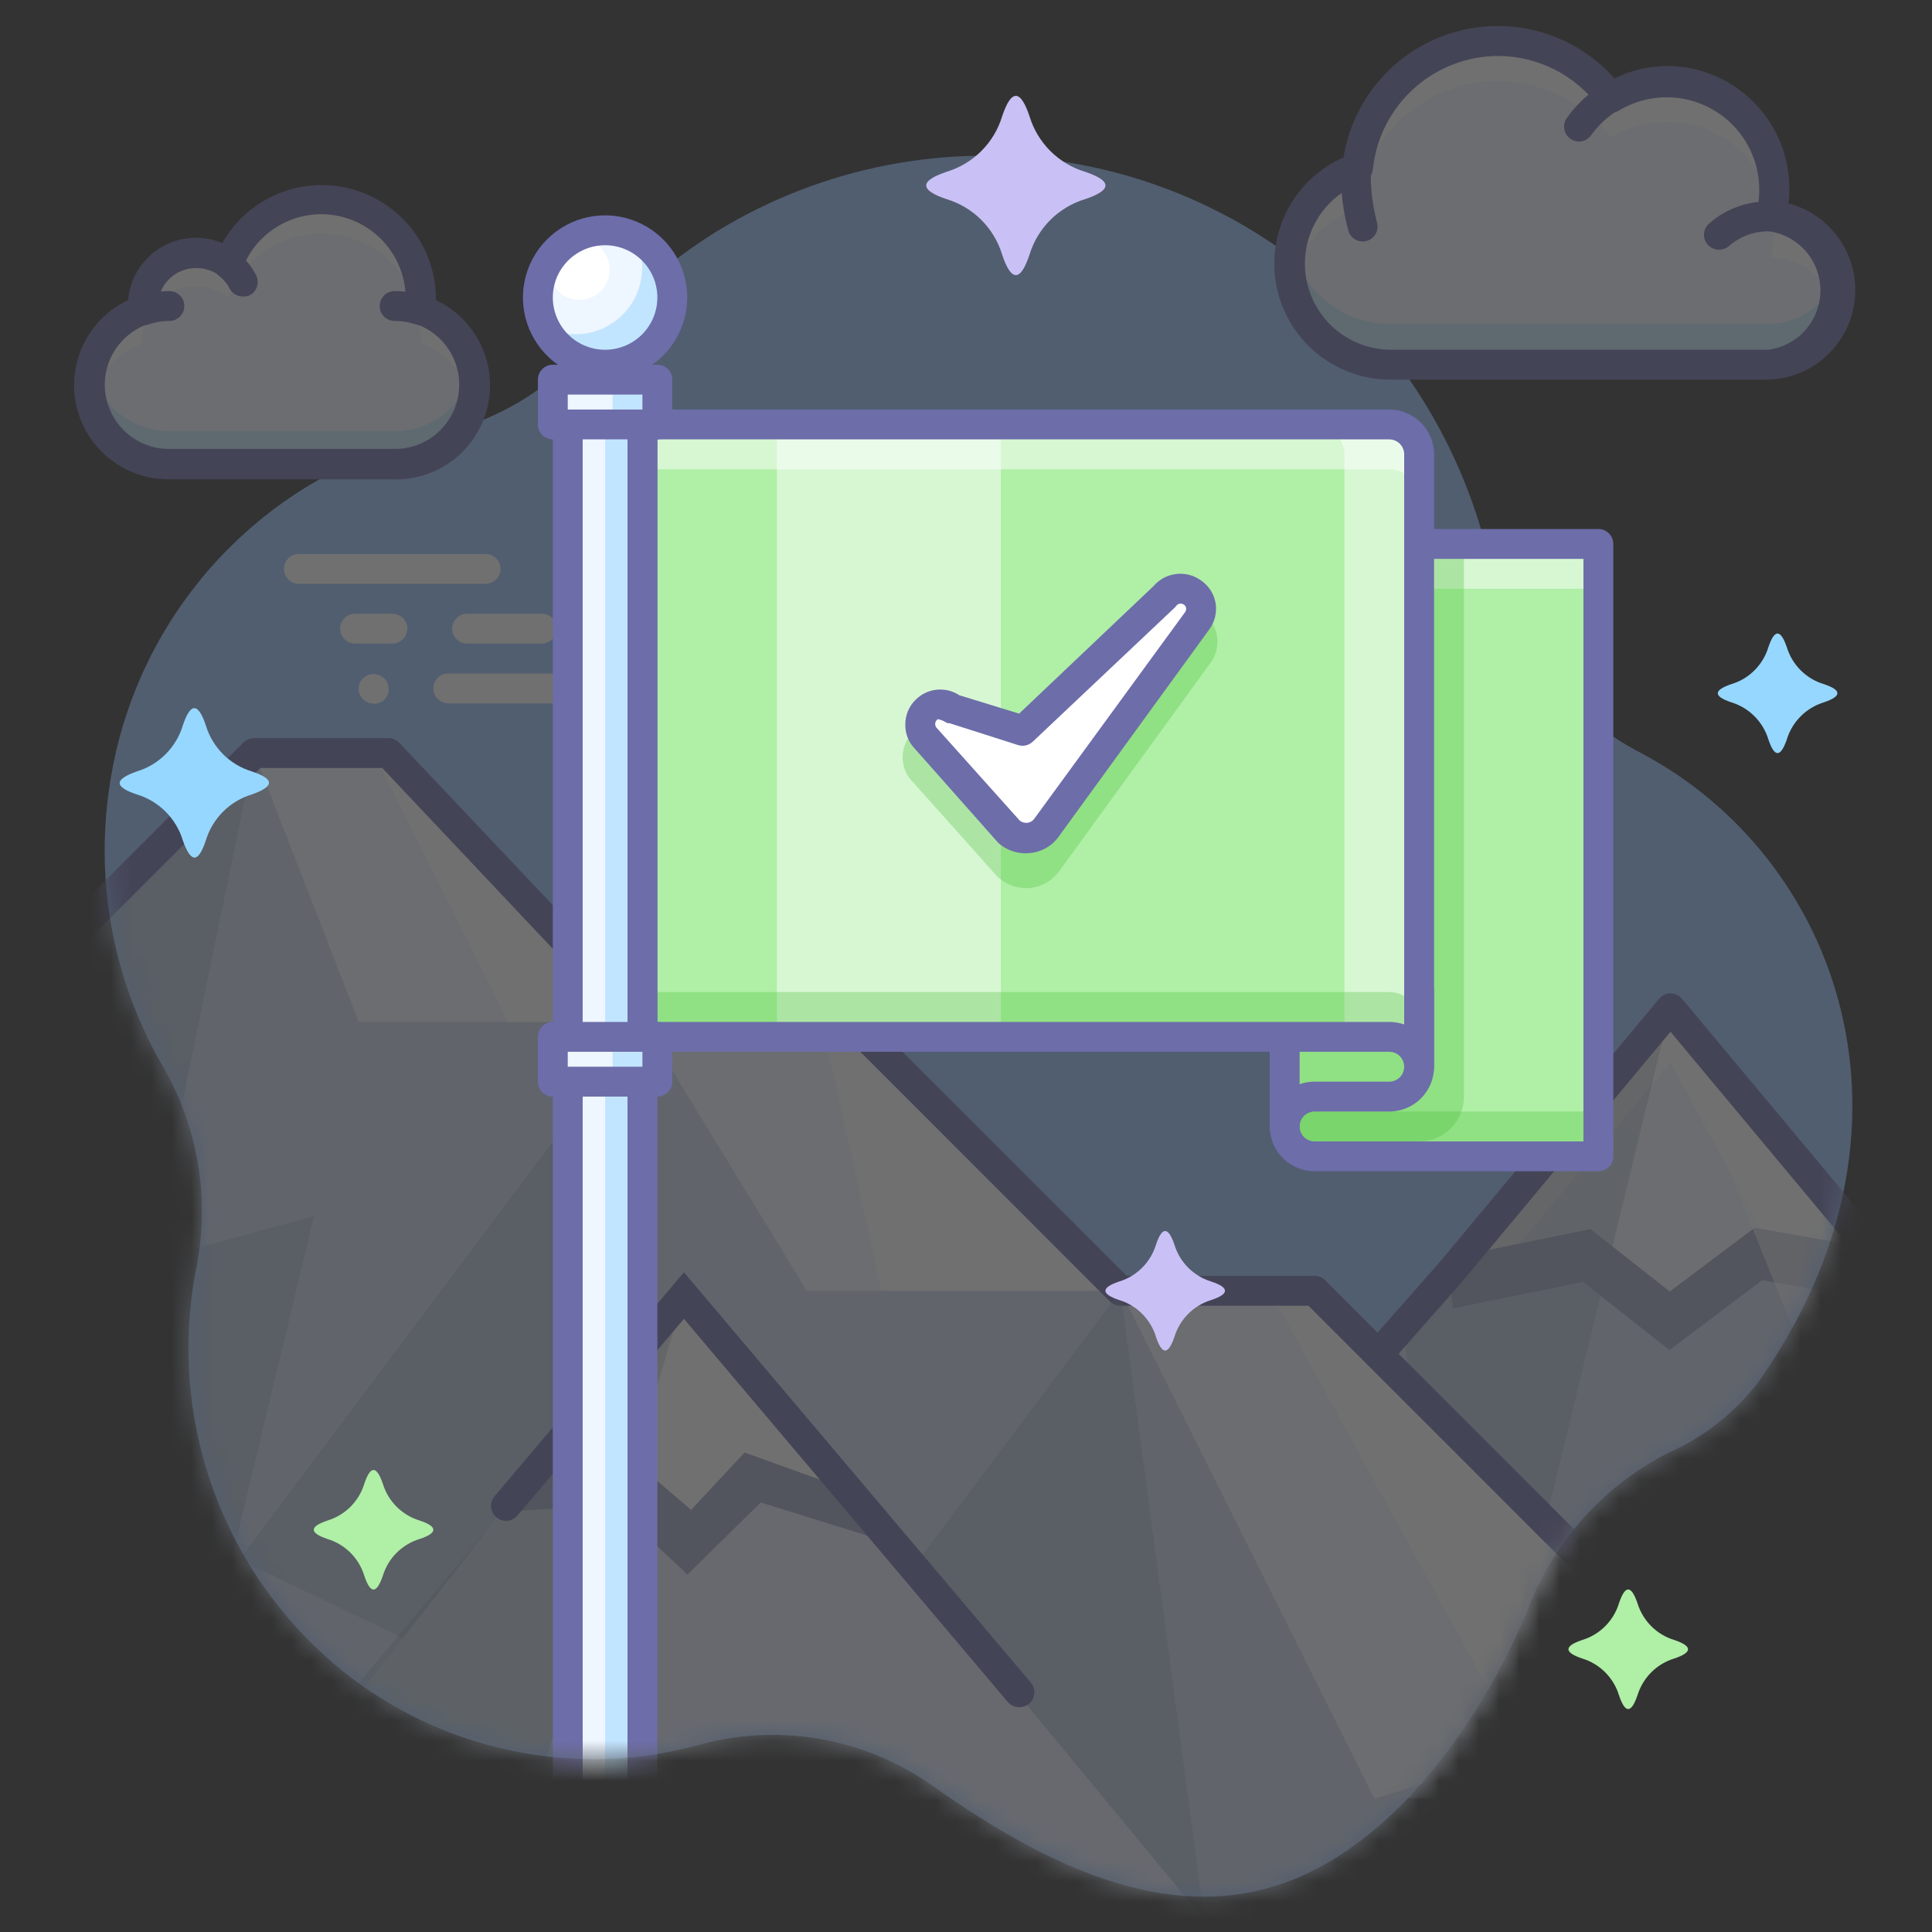
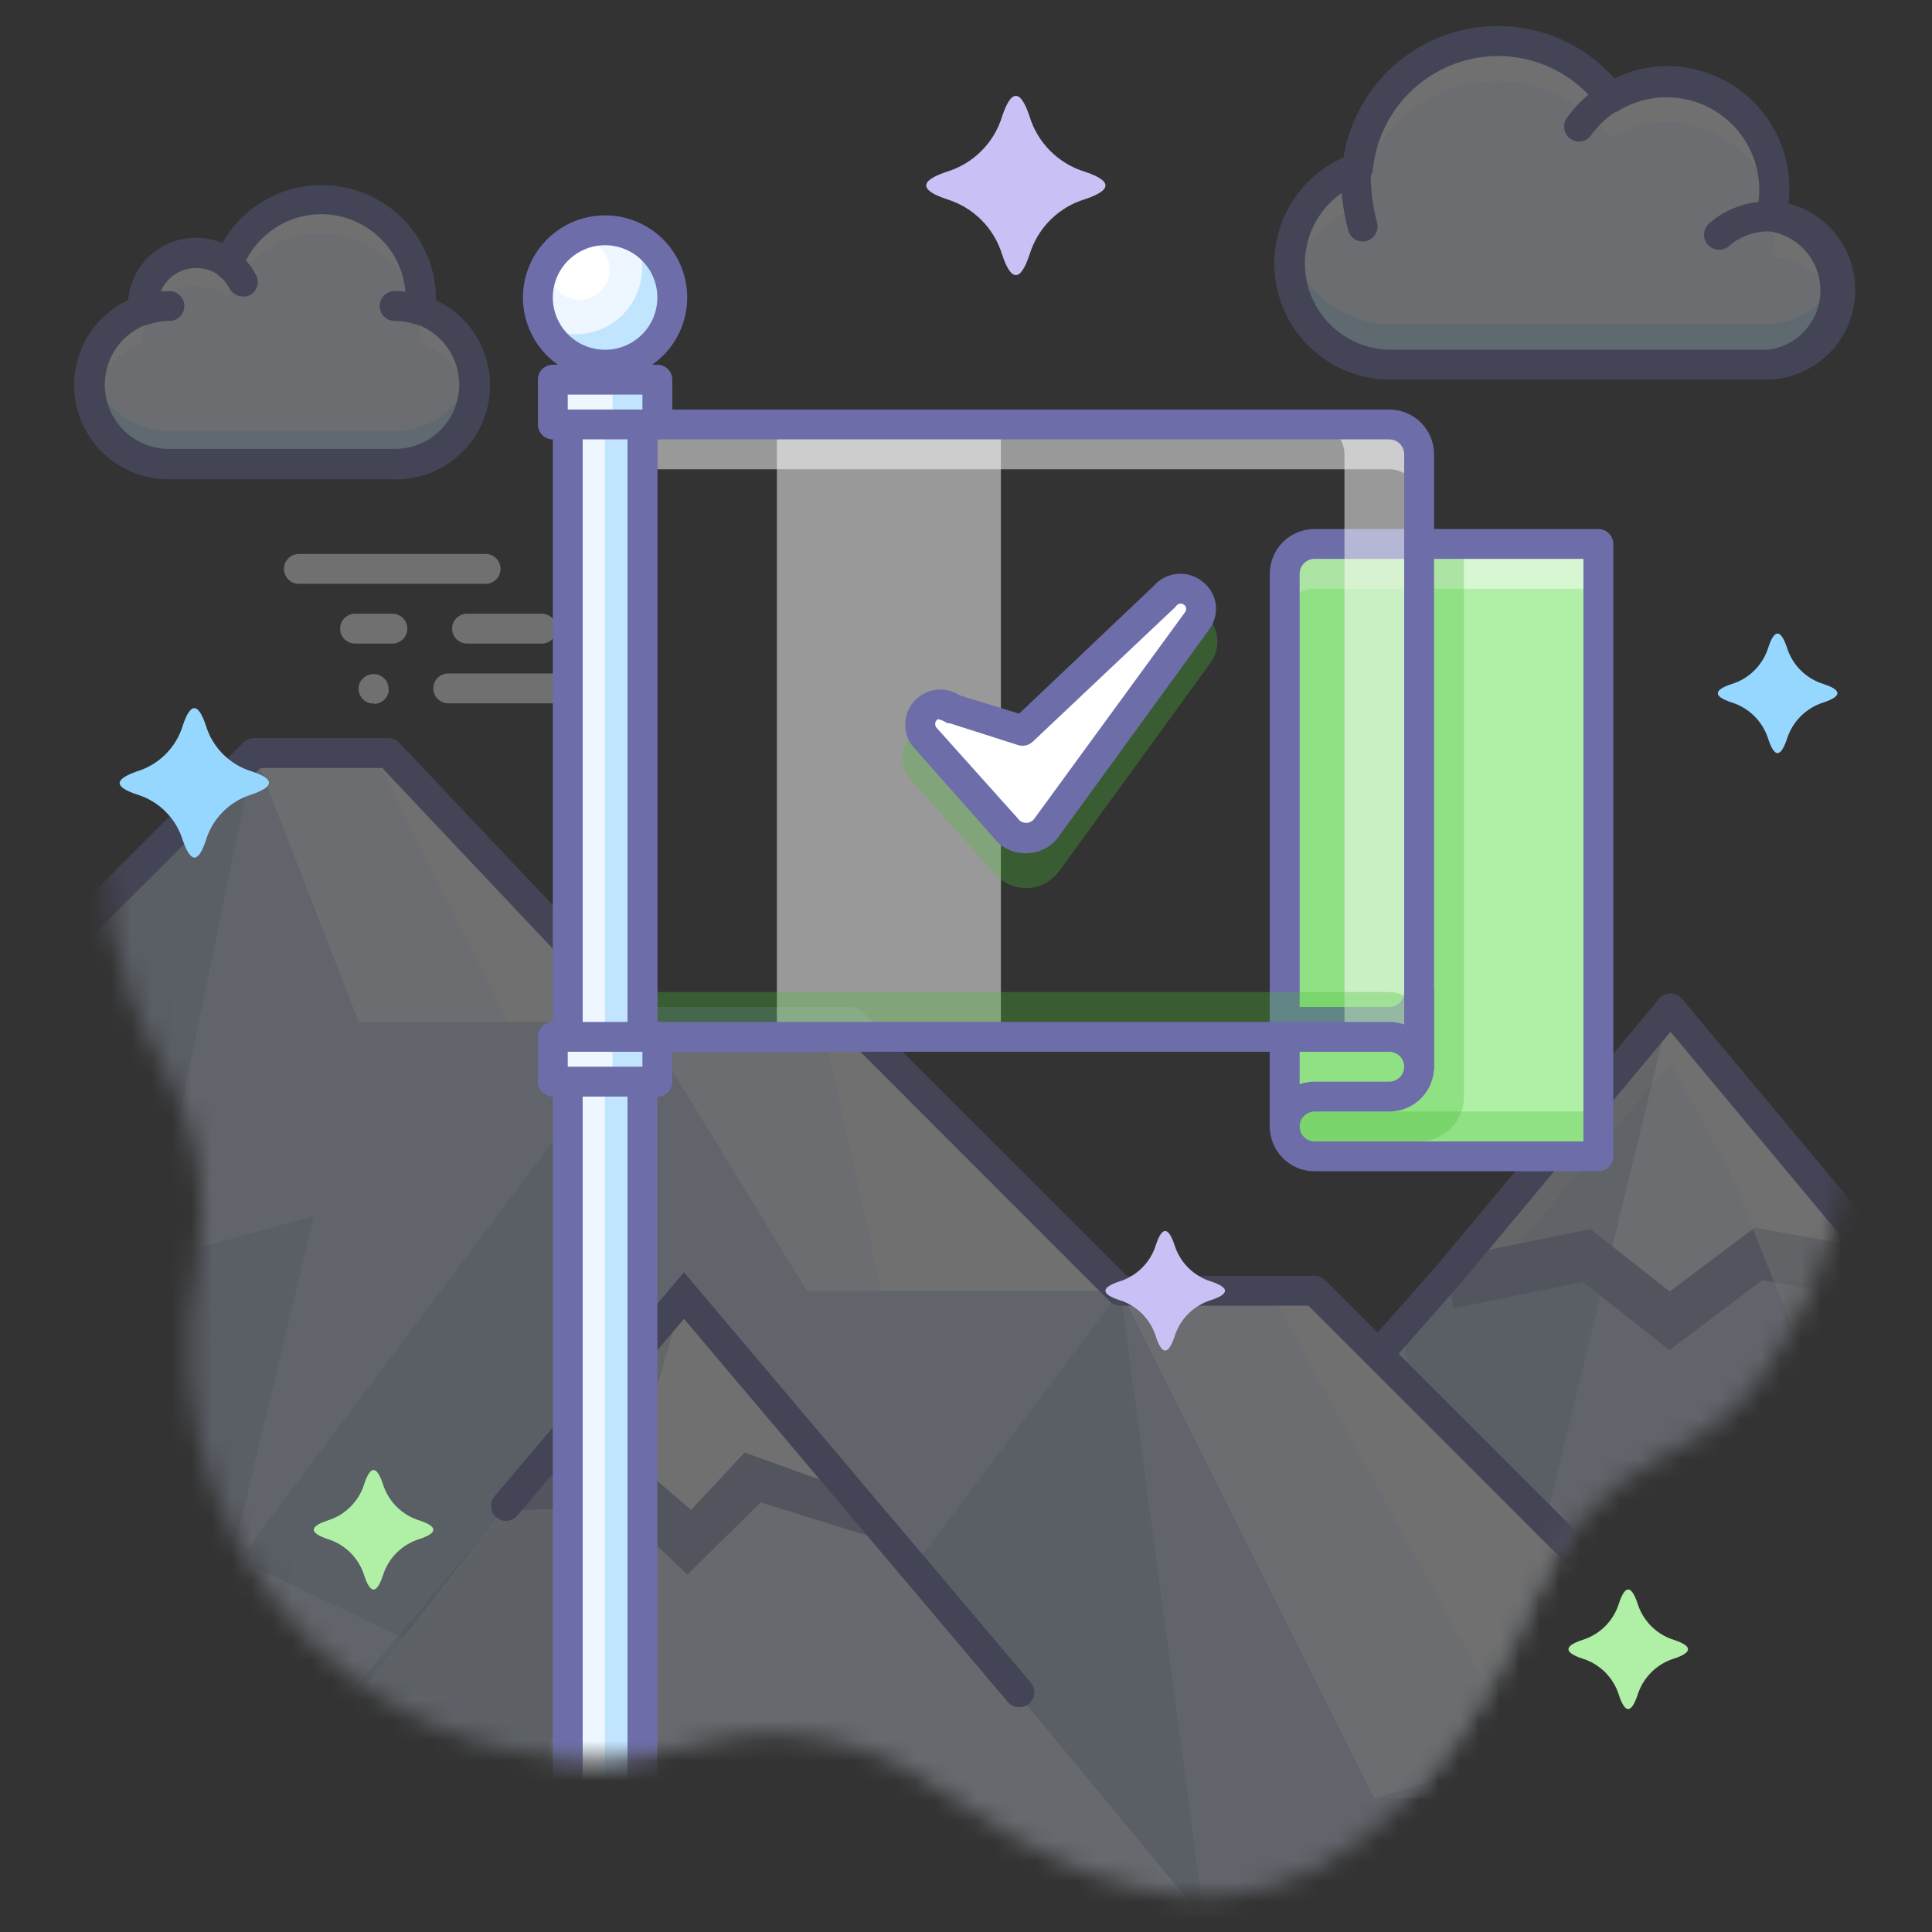
<svg xmlns="http://www.w3.org/2000/svg" width="96" height="96" viewBox="0 0 96 96" fill="none">
  <rect x="0" y="0" width="96" height="96" fill="#333333" stroke="none" />
  <g clip-path="url(#clip0_73_924)">
    <g opacity="0.3">
-       <path d="M5.418 39.223C6.007 34.963 7.888 30.986 10.808 27.828C13.727 24.671 17.545 22.485 21.747 21.566C24.722 20.918 27.394 19.293 29.339 16.95C31.132 14.805 33.257 12.961 35.633 11.487C40.878 8.279 47.104 7.072 53.168 8.088C59.232 9.104 64.725 12.274 68.638 17.017C71.228 20.139 73.058 23.82 73.982 27.771C74.478 29.826 75.411 31.752 76.715 33.416C78.02 35.081 79.667 36.446 81.544 37.419C91.379 42.614 96.307 56.078 87.341 68.71C86.18 70.211 84.665 71.402 82.932 72.176C79.742 73.781 77.261 76.513 75.971 79.843C73.744 85.298 69.239 91.955 63.235 93.751C57.23 95.547 51.115 92.096 46.357 88.749C44.705 87.574 42.814 86.779 40.819 86.421C38.824 86.063 36.774 86.151 34.816 86.678C31.882 87.497 28.798 87.63 25.803 87.068C22.809 86.506 19.983 85.263 17.546 83.435C14.441 81.089 12.064 77.911 10.69 74.27C9.316 70.629 9.001 66.674 9.782 62.861C10.429 59.437 9.809 55.895 8.038 52.894C5.66 48.758 4.738 43.944 5.418 39.223Z" fill="#97C1FF" />
      <path d="M18.562 34.948H18.414C18.365 34.94 18.317 34.925 18.273 34.903C18.227 34.888 18.185 34.866 18.147 34.836L18.035 34.747C17.999 34.711 17.967 34.671 17.939 34.629L17.872 34.502L17.82 34.346C17.817 34.3 17.817 34.252 17.82 34.206C17.822 34.106 17.842 34.008 17.88 33.916C17.921 33.838 17.976 33.767 18.043 33.708C18.075 33.672 18.112 33.642 18.154 33.619C18.194 33.59 18.236 33.566 18.28 33.545L18.421 33.508C18.541 33.484 18.664 33.49 18.78 33.525C18.897 33.56 19.003 33.623 19.089 33.708C19.161 33.774 19.217 33.855 19.253 33.946C19.29 34.038 19.31 34.136 19.312 34.235C19.316 34.282 19.316 34.329 19.312 34.376L19.267 34.517L19.201 34.643C19.133 34.745 19.042 34.829 18.934 34.888C18.827 34.946 18.707 34.977 18.585 34.977L18.562 34.948Z" fill="white" />
      <path d="M19.498 31.979H17.642C17.445 31.979 17.256 31.901 17.117 31.762C16.978 31.622 16.9 31.434 16.9 31.237C16.9 31.04 16.978 30.851 17.117 30.712C17.256 30.573 17.445 30.495 17.642 30.495H19.498C19.694 30.495 19.883 30.573 20.022 30.712C20.162 30.851 20.24 31.04 20.24 31.237C20.24 31.434 20.162 31.622 20.022 31.762C19.883 31.901 19.694 31.979 19.498 31.979Z" fill="white" />
      <path d="M24.136 29.01H14.852C14.655 29.01 14.466 28.932 14.327 28.793C14.188 28.654 14.109 28.465 14.109 28.268C14.109 28.071 14.188 27.883 14.327 27.743C14.466 27.604 14.655 27.526 14.852 27.526H24.129C24.326 27.526 24.515 27.604 24.654 27.743C24.793 27.883 24.871 28.071 24.871 28.268C24.871 28.465 24.793 28.654 24.654 28.793C24.515 28.932 24.326 29.01 24.129 29.01H24.136Z" fill="white" />
      <path d="M26.919 31.979H23.209C23.012 31.979 22.823 31.901 22.684 31.762C22.544 31.622 22.466 31.434 22.466 31.237C22.466 31.04 22.544 30.851 22.684 30.712C22.823 30.573 23.012 30.495 23.209 30.495H26.919C27.116 30.495 27.305 30.573 27.444 30.712C27.583 30.851 27.662 31.04 27.662 31.237C27.662 31.434 27.583 31.622 27.444 31.762C27.305 31.901 27.116 31.979 26.919 31.979Z" fill="white" />
      <path d="M29.695 34.948H22.273C22.077 34.948 21.888 34.87 21.749 34.73C21.609 34.591 21.531 34.402 21.531 34.206C21.531 34.009 21.609 33.82 21.749 33.681C21.888 33.542 22.077 33.463 22.273 33.463H29.695C29.892 33.463 30.081 33.542 30.22 33.681C30.359 33.82 30.438 34.009 30.438 34.206C30.438 34.402 30.359 34.591 30.22 34.73C30.081 34.87 29.892 34.948 29.695 34.948Z" fill="white" />
      <mask id="mask0_73_924" style="mask-type:luminance" maskUnits="userSpaceOnUse" x="5" y="7" width="88" height="88">
        <path d="M5.418 39.223C6.007 34.963 7.888 30.986 10.808 27.828C13.727 24.671 17.545 22.485 21.747 21.566C24.722 20.918 27.394 19.293 29.339 16.95C31.132 14.805 33.257 12.961 35.633 11.487C40.878 8.279 47.104 7.072 53.168 8.088C59.232 9.104 64.725 12.274 68.638 17.017C71.228 20.139 73.058 23.82 73.982 27.771C74.478 29.826 75.411 31.752 76.715 33.416C78.02 35.081 79.667 36.446 81.544 37.419C91.379 42.614 96.307 56.078 87.341 68.71C86.18 70.211 84.665 71.402 82.932 72.176C79.742 73.781 77.261 76.513 75.971 79.843C73.744 85.298 69.239 91.955 63.235 93.751C57.23 95.547 51.115 92.096 46.357 88.749C44.705 87.574 42.814 86.779 40.819 86.421C38.824 86.063 36.774 86.151 34.816 86.678C31.882 87.497 28.798 87.63 25.803 87.068C22.809 86.506 19.983 85.263 17.546 83.435C14.441 81.089 12.064 77.911 10.69 74.27C9.316 70.629 9.001 66.674 9.782 62.861C10.429 59.437 9.809 55.895 8.038 52.894C5.66 48.758 4.738 43.944 5.418 39.223Z" fill="white" />
      </mask>
      <g mask="url(#mask0_73_924)">
        <path d="M95.75 64.754L83.014 50.036L49.749 89.224L95.75 89.506V64.754Z" fill="#CED8EE" />
        <path d="M83.006 50.103L72.052 63.255L78.843 61.867L82.962 65.118L87.378 61.793L93.679 62.906L83.006 50.103Z" fill="#EEF6FF" />
        <path d="M83.006 52.79L74.746 62.706L72.052 63.255L83.006 50.103L93.679 62.906L87.712 61.444L83.006 52.79Z" fill="white" />
        <path opacity="0.3" d="M69.736 66.379L83.014 50.036L73.447 89.387L69.736 66.379Z" fill="#7690A8" />
        <path d="M82.954 67.084L87.564 63.611L93.679 64.687L93.686 62.876L93.805 62.178L87.185 61.006L82.969 64.175L79.028 61.073L71.903 62.527L72.2 65.014L78.657 63.7L82.954 67.084Z" fill="#99A5C2" />
        <path opacity="0.5" d="M95.75 65.481L82.643 50.036L95.75 82.529V65.481Z" fill="white" />
        <path d="M49.452 89.602C49.272 89.602 49.098 89.536 48.962 89.417C48.815 89.287 48.725 89.104 48.712 88.907C48.7 88.711 48.766 88.518 48.895 88.37L71.495 62.765L82.442 49.628C82.511 49.545 82.597 49.478 82.695 49.432C82.792 49.386 82.899 49.362 83.006 49.361C83.115 49.361 83.223 49.385 83.322 49.431C83.421 49.477 83.508 49.544 83.578 49.628L94.265 62.431L96.321 64.761C96.452 64.909 96.519 65.103 96.507 65.299C96.495 65.496 96.406 65.681 96.258 65.811C96.111 65.942 95.917 66.009 95.72 65.998C95.523 65.986 95.339 65.896 95.208 65.749L93.122 63.396L83.006 51.268L72.616 63.73L50.009 89.372C49.937 89.447 49.851 89.507 49.755 89.546C49.659 89.586 49.556 89.605 49.452 89.602Z" fill="#6D6DAA" />
      </g>
      <mask id="mask1_73_924" style="mask-type:luminance" maskUnits="userSpaceOnUse" x="5" y="7" width="88" height="88">
        <path d="M5.418 39.223C6.007 34.963 7.888 30.986 10.808 27.828C13.727 24.671 17.545 22.485 21.747 21.566C24.722 20.918 27.394 19.293 29.339 16.95C31.132 14.805 33.257 12.961 35.633 11.487C40.878 8.279 47.104 7.072 53.168 8.088C59.232 9.104 64.725 12.274 68.638 17.017C71.228 20.139 73.058 23.82 73.982 27.771C74.478 29.826 75.411 31.752 76.715 33.416C78.02 35.081 79.667 36.446 81.544 37.419C91.379 42.614 96.307 56.078 87.341 68.71C86.18 70.211 84.665 71.402 82.932 72.176C79.742 73.781 77.261 76.513 75.971 79.843C73.744 85.298 69.239 91.955 63.235 93.751C57.23 95.547 51.115 92.096 46.357 88.749C44.705 87.574 42.814 86.779 40.819 86.421C38.824 86.063 36.774 86.151 34.816 86.678C31.882 87.497 28.798 87.63 25.803 87.068C22.809 86.506 19.983 85.263 17.546 83.435C14.441 81.089 12.064 77.911 10.69 74.27C9.316 70.629 9.001 66.674 9.782 62.861C10.429 59.437 9.809 55.895 8.038 52.894C5.66 48.758 4.738 43.944 5.418 39.223Z" fill="white" />
      </mask>
      <g mask="url(#mask1_73_924)">
        <path d="M85.367 84.177L65.328 64.138H55.679L42.32 50.779H31.929L19.312 37.419H12.632L-1.469 51.521V97.536H85.367V84.177Z" fill="#CED8EE" />
        <path opacity="0.3" d="M15.601 97.536L11.148 78.982L15.601 60.427L7.437 62.654L12.632 37.419L-1.469 51.521V97.536H15.601Z" fill="#7690A8" />
        <path d="M85.367 84.177L65.328 64.138H55.679L42.32 50.779H31.929L19.312 37.419H12.632L17.828 50.779H31.929L40.093 64.138H55.679L68.296 89.372L85.367 84.177Z" fill="#EEF6FF" />
        <path d="M63.101 64.138L75.718 87.146L85.367 84.177L65.328 64.138H63.101Z" fill="white" />
        <path d="M31.929 50.779L19.312 37.419H18.57L25.25 50.779H31.929Z" fill="white" />
        <path d="M55.679 64.138L42.32 50.779H40.835L43.804 64.138H55.679Z" fill="white" />
        <path d="M85.359 98.279H-1.477C-1.673 98.279 -1.862 98.2 -2.001 98.061C-2.141 97.922 -2.219 97.733 -2.219 97.536V51.521C-2.219 51.423 -2.201 51.326 -2.164 51.236C-2.127 51.145 -2.072 51.063 -2.003 50.994L12.098 36.892C12.167 36.824 12.25 36.769 12.34 36.732C12.431 36.695 12.527 36.676 12.625 36.677H19.305C19.405 36.677 19.503 36.698 19.595 36.737C19.687 36.777 19.77 36.835 19.839 36.907L32.248 50.036H42.312C42.507 50.037 42.694 50.114 42.832 50.252L55.984 63.396H65.32C65.515 63.397 65.702 63.474 65.84 63.611L85.879 83.65C85.949 83.719 86.005 83.801 86.043 83.891C86.081 83.982 86.101 84.079 86.102 84.177V97.536C86.102 97.733 86.023 97.922 85.884 98.061C85.745 98.2 85.556 98.279 85.359 98.279ZM-0.734 96.794H84.617V84.481L65.016 64.88H55.672C55.574 64.881 55.477 64.862 55.387 64.825C55.297 64.788 55.214 64.734 55.145 64.665L42.008 51.521H31.922C31.821 51.521 31.72 51.501 31.627 51.462C31.534 51.422 31.45 51.364 31.38 51.291L18.993 38.161H12.937L-0.734 51.825V96.794Z" fill="#6D6DAA" />
        <path opacity="0.3" d="M31.929 50.779L28.96 85.661L11.89 77.497L31.929 50.779Z" fill="#7690A8" />
        <path opacity="0.3" d="M55.679 64.138L60.132 97.536L40.093 84.919L55.679 64.138Z" fill="#7690A8" />
        <path d="M43.626 75.768L61.617 97.536H7.437L25.146 74.825L33.985 64.383L43.626 75.768Z" fill="#E1E9FA" />
        <path d="M33.985 64.383L25.145 74.825L25.272 74.892L30.578 74.172L33.955 76.258L37.547 74.12L43.581 75.79L43.626 75.768L33.985 64.383Z" fill="white" />
        <path opacity="0.3" d="M25.116 94.226L10.406 92.467L33.985 64.383L25.116 94.226Z" fill="#7690A8" />
        <path d="M34.156 78.24L37.8 74.655L44.546 76.755L41.823 73.912L36.998 72.176L34.341 75.026L31.306 72.428L27.164 72.673L25.064 75.085L30.564 74.84L34.156 78.24Z" fill="#99A5C2" />
        <path d="M50.64 84.83C50.531 84.83 50.423 84.806 50.324 84.76C50.226 84.714 50.138 84.647 50.068 84.563L33.985 65.533L25.71 75.308C25.647 75.382 25.57 75.444 25.483 75.489C25.397 75.534 25.302 75.561 25.205 75.569C25.108 75.577 25.01 75.567 24.917 75.537C24.824 75.507 24.738 75.46 24.663 75.397C24.589 75.334 24.527 75.257 24.483 75.171C24.438 75.084 24.41 74.989 24.402 74.892C24.394 74.795 24.405 74.697 24.434 74.604C24.464 74.511 24.511 74.425 24.574 74.35L33.985 63.218L51.219 83.606C51.311 83.713 51.37 83.845 51.39 83.986C51.41 84.126 51.388 84.27 51.329 84.398C51.27 84.527 51.175 84.636 51.055 84.713C50.935 84.79 50.797 84.83 50.655 84.83H50.64Z" fill="#6D6DAA" />
      </g>
      <path d="M87.994 10.76C88.267 9.728 88.224 8.638 87.873 7.63C87.521 6.623 86.876 5.743 86.021 5.105C85.165 4.466 84.139 4.098 83.073 4.048C82.006 3.998 80.95 4.267 80.038 4.822C79.189 3.69 78.017 2.84 76.677 2.384C75.337 1.929 73.89 1.888 72.527 2.268C71.163 2.649 69.946 3.432 69.035 4.515C68.124 5.598 67.561 6.932 67.421 8.34C66.29 8.724 65.333 9.498 64.722 10.524C64.11 11.549 63.883 12.759 64.083 13.936C64.282 15.113 64.894 16.181 65.809 16.948C66.724 17.715 67.882 18.132 69.076 18.122H87.838C88.737 18.029 89.572 17.61 90.184 16.945C90.797 16.28 91.145 15.414 91.164 14.51C91.183 13.606 90.872 12.726 90.288 12.036C89.704 11.345 88.889 10.891 87.994 10.76Z" fill="#EEF6FF" />
      <path d="M87.994 12.771C88.11 12.33 88.17 11.876 88.172 11.42C88.171 11.207 88.159 10.994 88.135 10.782C89.049 10.861 89.901 11.275 90.528 11.945C91.154 12.616 91.51 13.494 91.527 14.411C91.524 14.76 91.474 15.107 91.379 15.443C91.163 14.701 90.721 14.044 90.114 13.565C89.507 13.086 88.766 12.809 87.994 12.771Z" fill="white" />
      <path d="M82.814 6.062C81.834 6.062 80.874 6.332 80.038 6.841C79.189 5.709 78.017 4.859 76.677 4.403C75.337 3.947 73.89 3.907 72.527 4.287C71.163 4.667 69.946 5.45 69.035 6.534C68.124 7.617 67.561 8.951 67.421 10.359C66.593 10.647 65.855 11.147 65.279 11.808C64.704 12.47 64.311 13.27 64.14 14.129C64.065 13.791 64.028 13.445 64.029 13.098C64.029 12.052 64.356 11.031 64.964 10.18C65.572 9.328 66.431 8.688 67.421 8.348C67.561 6.939 68.124 5.606 69.035 4.523C69.946 3.439 71.163 2.656 72.527 2.276C73.89 1.896 75.337 1.936 76.677 2.392C78.017 2.847 79.189 3.697 80.038 4.83C80.85 4.328 81.782 4.052 82.737 4.032C83.692 4.012 84.635 4.248 85.469 4.715C86.302 5.182 86.995 5.864 87.475 6.689C87.956 7.515 88.207 8.454 88.202 9.409C88.198 9.736 88.163 10.061 88.098 10.381C87.858 9.159 87.198 8.058 86.234 7.27C85.269 6.481 84.059 6.054 82.814 6.062Z" fill="white" />
      <path d="M87.994 8.749C88.027 8.624 88.052 8.498 88.068 8.37C88.068 8.504 88.113 8.637 88.135 8.771L87.994 8.749Z" fill="#5CBEFF" />
      <path opacity="0.3" d="M69.075 16.111H87.838C88.635 16.107 89.41 15.847 90.047 15.368C90.685 14.89 91.152 14.219 91.378 13.454C91.469 13.773 91.519 14.102 91.527 14.434C91.527 14.921 91.431 15.404 91.244 15.854C91.058 16.304 90.784 16.713 90.44 17.058C90.095 17.402 89.686 17.676 89.236 17.862C88.785 18.049 88.303 18.145 87.816 18.145H69.075C67.743 18.145 66.465 17.615 65.522 16.673C64.58 15.731 64.051 14.453 64.051 13.12C64.054 12.79 64.091 12.462 64.162 12.14C64.403 13.264 65.023 14.272 65.917 14.994C66.811 15.717 67.926 16.111 69.075 16.111Z" fill="#5CBEFF" />
      <path d="M87.838 18.864H69.075C67.753 18.862 66.472 18.406 65.446 17.571C64.421 16.737 63.713 15.575 63.442 14.281C63.17 12.987 63.352 11.639 63.956 10.463C64.56 9.287 65.55 8.354 66.76 7.821C66.993 6.371 67.633 5.018 68.605 3.917C69.577 2.817 70.841 2.014 72.251 1.603C73.66 1.192 75.157 1.189 76.569 1.595C77.98 2 79.247 2.798 80.223 3.895C81.03 3.498 81.915 3.288 82.813 3.279C83.676 3.278 84.529 3.46 85.317 3.813C86.104 4.167 86.807 4.683 87.379 5.329C87.952 5.974 88.381 6.734 88.638 7.558C88.895 8.381 88.974 9.25 88.87 10.107C89.907 10.38 90.811 11.019 91.415 11.906C92.019 12.793 92.282 13.868 92.156 14.934C92.031 15.999 91.525 16.984 90.731 17.706C89.938 18.428 88.911 18.84 87.838 18.864ZM74.478 2.781C72.92 2.777 71.415 3.353 70.257 4.397C69.099 5.441 68.371 6.878 68.215 8.429C68.2 8.57 68.145 8.703 68.057 8.814C67.969 8.924 67.851 9.007 67.717 9.053C66.765 9.384 65.96 10.04 65.444 10.906C64.928 11.772 64.734 12.792 64.896 13.787C65.058 14.782 65.567 15.688 66.331 16.345C67.096 17.003 68.067 17.369 69.075 17.38H87.838C88.549 17.296 89.205 16.957 89.686 16.427C90.166 15.897 90.44 15.211 90.455 14.496C90.471 13.78 90.227 13.084 89.769 12.533C89.311 11.983 88.67 11.617 87.964 11.502C87.854 11.498 87.746 11.469 87.649 11.417C87.551 11.366 87.466 11.293 87.4 11.205C87.333 11.116 87.287 11.013 87.265 10.904C87.243 10.795 87.246 10.682 87.274 10.574C87.5 9.688 87.457 8.755 87.15 7.893C86.844 7.032 86.287 6.281 85.552 5.737C84.817 5.193 83.937 4.881 83.023 4.839C82.11 4.798 81.205 5.03 80.424 5.505C80.26 5.604 80.064 5.636 79.878 5.595C79.691 5.553 79.528 5.442 79.421 5.283C78.842 4.508 78.091 3.879 77.227 3.445C76.362 3.01 75.409 2.783 74.441 2.781H74.478Z" fill="#6D6DAA" />
      <path d="M67.747 11.999C67.584 12.007 67.424 11.961 67.289 11.869C67.155 11.776 67.055 11.642 67.005 11.487C66.752 10.559 66.624 9.6 66.626 8.637C66.626 8.44 66.705 8.252 66.844 8.112C66.983 7.973 67.172 7.895 67.369 7.895C67.566 7.895 67.754 7.973 67.894 8.112C68.033 8.252 68.111 8.44 68.111 8.637C68.109 9.444 68.212 10.247 68.415 11.027C68.476 11.214 68.46 11.418 68.371 11.593C68.282 11.768 68.127 11.901 67.94 11.962C67.877 11.982 67.813 11.995 67.747 11.999Z" fill="#6D6DAA" />
      <path d="M85.411 12.408C85.306 12.407 85.202 12.385 85.106 12.341C85.01 12.298 84.924 12.234 84.855 12.155C84.725 12.008 84.659 11.814 84.671 11.618C84.684 11.422 84.774 11.239 84.921 11.109C85.727 10.399 86.764 10.008 87.838 10.01C88.035 10.01 88.224 10.088 88.363 10.228C88.502 10.367 88.58 10.556 88.58 10.752C88.58 10.949 88.502 11.138 88.363 11.277C88.224 11.416 88.035 11.495 87.838 11.495C87.124 11.501 86.436 11.764 85.901 12.237C85.763 12.351 85.59 12.411 85.411 12.408Z" fill="#6D6DAA" />
-       <path d="M78.457 7.034C78.302 7.033 78.152 6.984 78.027 6.893C77.868 6.778 77.761 6.606 77.729 6.412C77.697 6.219 77.742 6.021 77.856 5.861C78.359 5.151 79.01 4.559 79.763 4.125C79.933 4.036 80.13 4.016 80.314 4.07C80.498 4.123 80.654 4.245 80.75 4.411C80.846 4.577 80.874 4.773 80.828 4.959C80.783 5.145 80.667 5.306 80.505 5.409C79.937 5.741 79.444 6.188 79.058 6.722C78.99 6.818 78.9 6.897 78.795 6.951C78.691 7.005 78.575 7.034 78.457 7.034Z" fill="#6D6DAA" />
+       <path d="M78.457 7.034C78.302 7.033 78.152 6.984 78.027 6.893C77.868 6.778 77.761 6.606 77.729 6.412C77.697 6.219 77.742 6.021 77.856 5.861C78.359 5.151 79.01 4.559 79.763 4.125C80.498 4.123 80.654 4.245 80.75 4.411C80.846 4.577 80.874 4.773 80.828 4.959C80.783 5.145 80.667 5.306 80.505 5.409C79.937 5.741 79.444 6.188 79.058 6.722C78.99 6.818 78.9 6.897 78.795 6.951C78.691 7.005 78.575 7.034 78.457 7.034Z" fill="#6D6DAA" />
      <path d="M20.893 15.421C20.904 15.238 20.904 15.054 20.893 14.871C20.87 13.732 20.454 12.635 19.714 11.768C18.975 10.9 17.958 10.316 16.837 10.113C15.715 9.91 14.558 10.102 13.561 10.655C12.565 11.209 11.791 12.09 11.371 13.15C10.984 12.841 10.518 12.647 10.026 12.591C9.534 12.536 9.036 12.62 8.59 12.835C8.144 13.05 7.768 13.386 7.505 13.806C7.242 14.225 7.102 14.71 7.103 15.206C7.103 15.28 7.103 15.354 7.103 15.428C6.227 15.736 5.488 16.344 5.017 17.145C4.546 17.945 4.374 18.886 4.53 19.802C4.687 20.717 5.162 21.548 5.872 22.146C6.582 22.745 7.481 23.073 8.409 23.073H19.609C20.539 23.073 21.44 22.743 22.15 22.142C22.861 21.541 23.335 20.708 23.489 19.79C23.643 18.872 23.467 17.93 22.991 17.13C22.516 16.33 21.773 15.724 20.893 15.421Z" fill="#EEF6FF" />
      <path d="M20.893 17.061C20.904 16.878 20.904 16.695 20.893 16.512C20.887 15.359 20.478 14.244 19.736 13.361C18.995 12.478 17.968 11.883 16.833 11.678C15.698 11.474 14.527 11.673 13.524 12.242C12.521 12.81 11.749 13.711 11.341 14.79C10.954 14.481 10.488 14.287 9.996 14.232C9.504 14.176 9.006 14.261 8.56 14.475C8.114 14.69 7.738 15.027 7.475 15.446C7.212 15.866 7.073 16.351 7.073 16.846C7.073 16.92 7.073 16.994 7.073 17.068C6.434 17.292 5.864 17.677 5.416 18.185C4.969 18.693 4.66 19.308 4.52 19.97C4.47 19.696 4.45 19.418 4.461 19.139C4.461 18.323 4.715 17.526 5.189 16.861C5.662 16.196 6.331 15.695 7.103 15.428C7.103 15.354 7.103 15.28 7.103 15.206C7.102 14.71 7.241 14.225 7.505 13.806C7.768 13.386 8.144 13.05 8.59 12.835C9.036 12.62 9.534 12.536 10.025 12.591C10.518 12.647 10.984 12.841 11.37 13.15C11.778 12.071 12.551 11.17 13.554 10.601C14.557 10.033 15.728 9.834 16.863 10.038C17.997 10.243 19.024 10.838 19.766 11.721C20.508 12.604 20.917 13.719 20.922 14.872C20.934 15.055 20.934 15.238 20.922 15.421C21.698 15.685 22.371 16.185 22.849 16.85C23.326 17.515 23.584 18.313 23.587 19.132C23.584 19.411 23.554 19.689 23.498 19.963C23.351 19.295 23.034 18.677 22.578 18.169C22.121 17.66 21.541 17.279 20.893 17.061Z" fill="white" />
      <path opacity="0.3" d="M8.417 21.433H19.609C20.51 21.433 21.383 21.126 22.085 20.561C22.787 19.997 23.275 19.21 23.468 18.33C23.525 18.596 23.555 18.867 23.557 19.139C23.556 19.657 23.453 20.169 23.255 20.647C23.056 21.125 22.765 21.558 22.398 21.924C22.031 22.289 21.596 22.578 21.118 22.776C20.639 22.973 20.127 23.074 19.609 23.073H8.417C7.899 23.075 7.385 22.974 6.906 22.778C6.426 22.581 5.991 22.292 5.623 21.926C5.256 21.561 4.964 21.127 4.764 20.648C4.565 20.17 4.462 19.657 4.461 19.139C4.464 18.867 4.493 18.596 4.55 18.33C4.743 19.211 5.232 19.999 5.936 20.564C6.639 21.128 7.515 21.435 8.417 21.433Z" fill="#5CBEFF" />
      <path d="M19.609 23.815H8.417C7.349 23.828 6.309 23.475 5.469 22.816C4.63 22.156 4.041 21.228 3.802 20.188C3.563 19.147 3.687 18.056 4.154 17.095C4.62 16.135 5.402 15.363 6.368 14.909C6.439 14.065 6.824 13.279 7.446 12.706C8.069 12.133 8.884 11.815 9.73 11.814C10.182 11.811 10.629 11.902 11.044 12.081C11.66 10.991 12.619 10.135 13.772 9.646C14.925 9.158 16.207 9.064 17.419 9.38C18.631 9.696 19.704 10.404 20.472 11.393C21.24 12.382 21.659 13.597 21.665 14.849V14.916C22.631 15.371 23.413 16.143 23.88 17.104C24.347 18.066 24.47 19.158 24.23 20.199C23.99 21.24 23.4 22.167 22.559 22.827C21.718 23.486 20.677 23.837 19.609 23.822V23.815ZM9.73 13.32C9.23 13.32 8.751 13.519 8.397 13.873C8.044 14.226 7.845 14.706 7.845 15.206C7.841 15.258 7.841 15.31 7.845 15.361C7.854 15.522 7.81 15.682 7.721 15.816C7.631 15.95 7.5 16.051 7.348 16.104C6.635 16.352 6.034 16.846 5.65 17.496C5.267 18.146 5.126 18.911 5.253 19.655C5.381 20.399 5.768 21.074 6.345 21.56C6.923 22.046 7.654 22.311 8.409 22.308H19.609C20.366 22.312 21.1 22.047 21.68 21.559C22.259 21.072 22.647 20.394 22.773 19.647C22.898 18.9 22.755 18.133 22.367 17.482C21.979 16.832 21.372 16.341 20.655 16.096C20.496 16.042 20.361 15.935 20.27 15.793C20.18 15.652 20.14 15.484 20.158 15.317C20.158 15.161 20.158 15.013 20.158 14.849C20.161 13.866 19.818 12.913 19.189 12.157C18.56 11.401 17.686 10.89 16.719 10.713C15.752 10.536 14.753 10.705 13.897 11.19C13.042 11.674 12.384 12.444 12.039 13.365C11.997 13.473 11.931 13.571 11.845 13.649C11.759 13.727 11.656 13.784 11.544 13.815C11.432 13.846 11.314 13.85 11.2 13.827C11.086 13.805 10.979 13.756 10.888 13.684C10.552 13.44 10.146 13.312 9.73 13.32Z" fill="#6D6DAA" />
      <path d="M19.609 15.206C20.048 15.204 20.485 15.277 20.9 15.421L19.609 15.206Z" fill="#EEF6FF" />
      <path d="M20.9 16.163C20.819 16.161 20.739 16.146 20.663 16.118C20.323 16.006 19.967 15.948 19.609 15.948C19.412 15.948 19.223 15.87 19.084 15.73C18.945 15.591 18.867 15.402 18.867 15.206C18.867 15.009 18.945 14.82 19.084 14.681C19.223 14.541 19.412 14.463 19.609 14.463C20.131 14.461 20.651 14.546 21.145 14.716C21.314 14.771 21.457 14.885 21.549 15.037C21.641 15.19 21.675 15.37 21.646 15.545C21.616 15.72 21.524 15.879 21.388 15.992C21.251 16.106 21.078 16.166 20.9 16.163Z" fill="#6D6DAA" />
      <path d="M7.11 15.421C7.531 15.277 7.972 15.204 8.417 15.206L7.11 15.421Z" fill="#EEF6FF" />
      <path d="M7.11 16.163C6.937 16.161 6.769 16.098 6.637 15.985C6.505 15.872 6.416 15.717 6.387 15.545C6.358 15.374 6.39 15.198 6.477 15.047C6.565 14.897 6.702 14.782 6.866 14.723C7.365 14.551 7.889 14.463 8.417 14.463C8.614 14.463 8.802 14.542 8.942 14.681C9.081 14.82 9.159 15.009 9.159 15.206C9.159 15.402 9.081 15.591 8.942 15.73C8.802 15.87 8.614 15.948 8.417 15.948C8.055 15.947 7.697 16.007 7.355 16.126C7.276 16.152 7.194 16.164 7.11 16.163Z" fill="#6D6DAA" />
      <path d="M11.348 13.135C11.654 13.363 11.907 13.654 12.09 13.988L11.348 13.135Z" fill="#EEF6FF" />
      <path d="M12.068 14.731C11.933 14.732 11.799 14.695 11.683 14.626C11.566 14.557 11.471 14.457 11.408 14.337C11.286 14.096 11.111 13.885 10.896 13.721C10.819 13.661 10.754 13.587 10.706 13.502C10.658 13.417 10.627 13.324 10.615 13.227C10.602 13.13 10.61 13.032 10.636 12.938C10.662 12.844 10.706 12.755 10.766 12.678C10.825 12.601 10.9 12.537 10.985 12.489C11.07 12.441 11.163 12.41 11.26 12.398C11.357 12.386 11.455 12.393 11.549 12.418C11.643 12.444 11.731 12.489 11.808 12.549C12.19 12.852 12.501 13.235 12.721 13.669C12.813 13.844 12.831 14.047 12.773 14.235C12.714 14.423 12.584 14.58 12.41 14.671C12.303 14.72 12.185 14.74 12.068 14.731Z" fill="#6D6DAA" />
    </g>
    <mask id="mask2_73_924" style="mask-type:luminance" maskUnits="userSpaceOnUse" x="5" y="7" width="93" height="88">
      <path d="M5.418 39.223C6.007 34.963 7.888 30.986 10.808 27.828C13.727 24.671 17.545 22.485 21.747 21.566C24.715 20.935 19.965 19.288 21.917 16.95C23.661 14.864 23.899 9.082 26.727 8.518C38.253 6.247 67.985 7.22 76.067 17.016C78.754 20.267 87.942 16.541 88.825 20.364C89.798 24.542 88.922 35.445 92.677 37.434C102.511 42.629 96.307 56.093 87.341 68.725C86.18 70.226 84.665 71.417 82.932 72.191C79.742 73.796 77.261 76.528 75.971 79.857C73.744 85.312 69.239 91.97 63.235 93.766C57.23 95.562 51.115 92.111 46.357 88.764C44.705 87.589 42.814 86.794 40.819 86.436C38.824 86.078 36.774 86.166 34.816 86.693C31.881 87.51 28.796 87.641 25.802 87.076C22.807 86.511 19.982 85.265 17.546 83.435C14.441 81.089 12.064 77.911 10.69 74.27C9.316 70.629 9.001 66.674 9.782 62.861C10.429 59.437 9.809 55.895 8.038 52.894C5.66 48.758 4.738 43.944 5.418 39.223Z" fill="white" />
    </mask>
    <g mask="url(#mask2_73_924)">
      <path d="M79.422 57.458V27.029H65.32C64.927 27.029 64.549 27.185 64.271 27.463C63.992 27.742 63.836 28.119 63.836 28.513V55.974C63.836 56.368 63.992 56.745 64.271 57.023C64.549 57.302 64.927 57.458 65.32 57.458H79.422Z" fill="#AFEFA6" />
      <path opacity="0.5" d="M65.32 27.029C64.927 27.029 64.549 27.185 64.271 27.463C63.992 27.742 63.836 28.119 63.836 28.513V30.739C63.836 30.346 63.992 29.968 64.271 29.69C64.549 29.412 64.927 29.255 65.32 29.255H79.422V27.029H65.32Z" fill="white" />
      <path opacity="0.3" d="M63.836 53.747V55.974C63.836 56.368 63.992 56.745 64.271 57.023C64.549 57.302 64.927 57.458 65.32 57.458H79.422V55.232H65.32C64.927 55.232 64.549 55.075 64.271 54.797C63.992 54.519 63.836 54.141 63.836 53.747Z" fill="#48BA33" />
      <path opacity="0.3" d="M66.805 56.716H70.516C71.106 56.716 71.672 56.481 72.09 56.064C72.508 55.646 72.742 55.08 72.742 54.489V27.029H65.32C64.927 27.029 64.549 27.185 64.271 27.463C63.992 27.742 63.836 28.119 63.836 28.513V53.747H64.578V57.25C64.803 57.384 65.059 57.456 65.32 57.458H66.062C66.062 57.261 66.141 57.073 66.28 56.933C66.419 56.794 66.608 56.716 66.805 56.716Z" fill="#48BA33" />
      <path d="M79.422 58.2H65.32C64.73 58.2 64.163 57.966 63.746 57.548C63.328 57.131 63.094 56.564 63.094 55.974V28.513C63.094 27.922 63.328 27.356 63.746 26.939C64.163 26.521 64.73 26.286 65.32 26.286H79.422C79.619 26.286 79.808 26.365 79.947 26.504C80.086 26.643 80.164 26.832 80.164 27.029V57.458C80.164 57.655 80.086 57.844 79.947 57.983C79.808 58.122 79.619 58.2 79.422 58.2ZM65.32 27.771C65.124 27.771 64.935 27.849 64.796 27.988C64.656 28.127 64.578 28.316 64.578 28.513V55.974C64.578 56.171 64.656 56.359 64.796 56.499C64.935 56.638 65.124 56.716 65.32 56.716H78.68V27.771H65.32Z" fill="#6D6DAA" />
      <path d="M69.031 51.521H63.836V55.974C63.836 55.58 63.992 55.203 64.271 54.924C64.549 54.646 64.927 54.489 65.32 54.489H69.031C69.425 54.489 69.802 54.333 70.081 54.055C70.359 53.776 70.516 53.399 70.516 53.005C70.516 52.611 70.359 52.234 70.081 51.956C69.802 51.677 69.425 51.521 69.031 51.521Z" fill="#AFEFA6" />
      <path opacity="0.3" d="M69.031 51.521H63.836V55.974C63.836 55.58 63.992 55.203 64.271 54.924C64.549 54.646 64.927 54.489 65.32 54.489H69.031C69.425 54.489 69.802 54.333 70.081 54.055C70.359 53.776 70.516 53.399 70.516 53.005C70.516 52.611 70.359 52.234 70.081 51.956C69.802 51.677 69.425 51.521 69.031 51.521Z" fill="#48BA33" />
      <path d="M63.836 56.716C63.639 56.716 63.45 56.638 63.311 56.499C63.172 56.359 63.094 56.171 63.094 55.974V50.779C63.094 50.582 63.172 50.393 63.311 50.254C63.45 50.115 63.639 50.036 63.836 50.036H69.031C69.228 50.036 69.417 49.958 69.556 49.819C69.695 49.68 69.773 49.491 69.773 49.294C69.773 49.097 69.852 48.909 69.991 48.769C70.13 48.63 70.319 48.552 70.516 48.552C70.713 48.552 70.901 48.63 71.04 48.769C71.18 48.909 71.258 49.097 71.258 49.294V53.005C71.258 53.596 71.023 54.162 70.606 54.58C70.188 54.997 69.622 55.232 69.031 55.232H65.32C65.124 55.232 64.935 55.31 64.796 55.449C64.656 55.588 64.578 55.777 64.578 55.974C64.578 56.171 64.5 56.359 64.361 56.499C64.222 56.638 64.033 56.716 63.836 56.716ZM64.578 51.521V53.873C64.817 53.79 65.067 53.747 65.32 53.747H69.031C69.228 53.747 69.417 53.669 69.556 53.53C69.695 53.391 69.773 53.202 69.773 53.005V51.395C69.535 51.478 69.284 51.521 69.031 51.521H64.578Z" fill="#6D6DAA" />
-       <path d="M31.922 51.521H69.031C69.425 51.521 69.802 51.677 70.081 51.956C70.359 52.234 70.516 52.611 70.516 53.005V22.575C70.516 22.182 70.359 21.804 70.081 21.526C69.802 21.247 69.425 21.091 69.031 21.091H31.922V51.521Z" fill="#AFEFA6" />
      <path opacity="0.5" d="M69.031 21.091H65.32C65.714 21.091 66.092 21.247 66.37 21.526C66.648 21.804 66.805 22.182 66.805 22.575V51.521H69.031C69.425 51.521 69.802 51.677 70.081 51.956C70.359 52.234 70.516 52.611 70.516 53.005V22.575C70.516 22.182 70.359 21.804 70.081 21.526C69.802 21.247 69.425 21.091 69.031 21.091Z" fill="white" />
      <path opacity="0.5" d="M49.734 21.091H38.602V51.521H49.734V21.091Z" fill="white" />
      <path opacity="0.3" d="M69.031 49.294H31.922V51.521H69.031C69.425 51.521 69.802 51.677 70.081 51.956C70.359 52.234 70.516 52.611 70.516 53.005V50.779C70.516 50.385 70.359 50.007 70.081 49.729C69.802 49.451 69.425 49.294 69.031 49.294Z" fill="#48BA33" />
      <path opacity="0.5" d="M69.031 21.091H31.922V23.318H69.031C69.425 23.318 69.802 23.474 70.081 23.752C70.359 24.031 70.516 24.408 70.516 24.802V22.575C70.516 22.182 70.359 21.804 70.081 21.526C69.802 21.247 69.425 21.091 69.031 21.091Z" fill="white" />
      <path d="M70.516 53.747C70.319 53.747 70.13 53.669 69.991 53.53C69.852 53.391 69.773 53.202 69.773 53.005C69.773 52.808 69.695 52.62 69.556 52.48C69.417 52.341 69.228 52.263 69.031 52.263H31.922C31.725 52.263 31.536 52.185 31.397 52.046C31.258 51.906 31.18 51.718 31.18 51.521V21.091C31.18 20.894 31.258 20.705 31.397 20.566C31.536 20.427 31.725 20.349 31.922 20.349H69.031C69.622 20.349 70.188 20.584 70.606 21.001C71.023 21.419 71.258 21.985 71.258 22.575V53.005C71.258 53.202 71.18 53.391 71.04 53.53C70.901 53.669 70.713 53.747 70.516 53.747ZM32.664 50.779H69.031C69.284 50.778 69.535 50.821 69.773 50.905V22.575C69.773 22.379 69.695 22.19 69.556 22.051C69.417 21.911 69.228 21.833 69.031 21.833H32.664V50.779Z" fill="#6D6DAA" />
      <path d="M28.211 95.31V19.978C28.211 19.486 28.406 19.014 28.754 18.666C29.102 18.318 29.574 18.122 30.066 18.122C30.558 18.122 31.03 18.318 31.378 18.666C31.726 19.014 31.922 19.486 31.922 19.978V95.31" fill="#EEF6FF" />
      <path opacity="0.3" d="M30.066 18.122C29.739 18.123 29.419 18.213 29.139 18.382C29.42 18.543 29.653 18.776 29.816 19.056C29.979 19.336 30.065 19.654 30.066 19.978V95.31H31.922V19.978C31.922 19.486 31.726 19.014 31.378 18.666C31.03 18.318 30.558 18.122 30.066 18.122Z" fill="#5CBCFF" />
      <path d="M31.922 96.052C31.725 96.052 31.536 95.974 31.397 95.835C31.258 95.695 31.18 95.507 31.18 95.31V19.978C31.18 19.683 31.062 19.399 30.854 19.191C30.645 18.982 30.362 18.864 30.066 18.864C29.771 18.864 29.488 18.982 29.279 19.191C29.07 19.399 28.953 19.683 28.953 19.978V95.31C28.953 95.507 28.875 95.695 28.736 95.835C28.597 95.974 28.408 96.052 28.211 96.052C28.014 96.052 27.825 95.974 27.686 95.835C27.547 95.695 27.469 95.507 27.469 95.31V19.978C27.469 19.289 27.742 18.628 28.23 18.141C28.717 17.654 29.378 17.38 30.066 17.38C30.755 17.38 31.416 17.654 31.903 18.141C32.39 18.628 32.664 19.289 32.664 19.978V95.31C32.664 95.507 32.586 95.695 32.447 95.835C32.307 95.974 32.119 96.052 31.922 96.052Z" fill="#6D6DAA" />
      <path d="M30.066 18.122C31.911 18.122 33.406 16.627 33.406 14.783C33.406 12.938 31.911 11.443 30.066 11.443C28.222 11.443 26.727 12.938 26.727 14.783C26.727 16.627 28.222 18.122 30.066 18.122Z" fill="#EEF6FF" />
      <path d="M28.797 14.901C29.625 14.901 30.296 14.23 30.296 13.402C30.296 12.574 29.625 11.903 28.797 11.903C27.969 11.903 27.298 12.574 27.298 13.402C27.298 14.23 27.969 14.901 28.797 14.901Z" fill="white" />
      <path opacity="0.3" d="M31.558 11.806C31.871 12.429 31.979 13.135 31.868 13.823C31.757 14.511 31.432 15.147 30.939 15.64C30.446 16.133 29.81 16.458 29.122 16.569C28.434 16.68 27.728 16.572 27.105 16.259C27.337 16.737 27.68 17.153 28.105 17.471C28.53 17.79 29.026 18.002 29.55 18.09C30.074 18.178 30.611 18.14 31.117 17.978C31.623 17.817 32.084 17.536 32.459 17.16C32.835 16.785 33.115 16.325 33.277 15.819C33.439 15.312 33.477 14.775 33.389 14.251C33.301 13.727 33.089 13.232 32.77 12.807C32.452 12.381 32.036 12.038 31.558 11.806Z" fill="#5CBCFF" />
      <path d="M30.066 18.864C29.259 18.864 28.47 18.625 27.799 18.177C27.127 17.728 26.604 17.09 26.295 16.345C25.986 15.599 25.905 14.778 26.063 13.986C26.22 13.194 26.609 12.467 27.18 11.896C27.751 11.325 28.478 10.936 29.27 10.779C30.062 10.621 30.883 10.702 31.628 11.011C32.374 11.32 33.012 11.843 33.461 12.515C33.909 13.186 34.148 13.975 34.148 14.783C34.147 15.864 33.716 16.902 32.951 17.667C32.186 18.432 31.148 18.863 30.066 18.864ZM30.066 12.185C29.553 12.185 29.05 12.337 28.623 12.623C28.196 12.908 27.863 13.314 27.666 13.788C27.47 14.263 27.418 14.785 27.519 15.289C27.619 15.793 27.866 16.256 28.23 16.619C28.593 16.983 29.056 17.23 29.56 17.33C30.064 17.43 30.586 17.379 31.061 17.182C31.535 16.986 31.941 16.653 32.226 16.226C32.512 15.799 32.664 15.296 32.664 14.783C32.664 14.094 32.39 13.433 31.903 12.946C31.416 12.459 30.755 12.185 30.066 12.185Z" fill="#6D6DAA" />
      <path d="M32.664 18.864H27.469V21.091H32.664V18.864Z" fill="#EEF6FF" />
      <path opacity="0.3" d="M32.664 18.864H30.438V21.091H32.664V18.864Z" fill="#5CBCFF" />
      <path d="M32.664 51.521H27.469V53.747H32.664V51.521Z" fill="#EEF6FF" />
      <path opacity="0.3" d="M32.664 51.521H30.438V53.747H32.664V51.521Z" fill="#5CBCFF" />
      <path d="M32.664 21.833H27.469C27.272 21.833 27.083 21.755 26.944 21.616C26.805 21.477 26.727 21.288 26.727 21.091V18.864C26.727 18.668 26.805 18.479 26.944 18.34C27.083 18.201 27.272 18.122 27.469 18.122H32.664C32.861 18.122 33.05 18.201 33.189 18.34C33.328 18.479 33.406 18.668 33.406 18.864V21.091C33.406 21.288 33.328 21.477 33.189 21.616C33.05 21.755 32.861 21.833 32.664 21.833ZM28.211 20.349H31.922V19.607H28.211V20.349Z" fill="#6D6DAA" />
      <path d="M32.664 54.489H27.469C27.272 54.489 27.083 54.411 26.944 54.272C26.805 54.133 26.727 53.944 26.727 53.747V51.521C26.727 51.324 26.805 51.135 26.944 50.996C27.083 50.857 27.272 50.779 27.469 50.779H32.664C32.861 50.779 33.05 50.857 33.189 50.996C33.328 51.135 33.406 51.324 33.406 51.521V53.747C33.406 53.944 33.328 54.133 33.189 54.272C33.05 54.411 32.861 54.489 32.664 54.489ZM28.211 53.005H31.922V52.263H28.211V53.005Z" fill="#6D6DAA" />
      <path opacity="0.3" d="M60.474 31.63C60.439 31.389 60.355 31.157 60.228 30.948C60.1 30.74 59.931 30.561 59.731 30.42C59.363 30.144 58.903 30.019 58.445 30.07C57.987 30.121 57.566 30.344 57.267 30.695L50.588 36.922L47.686 36.128C47.411 35.943 47.091 35.836 46.761 35.819C46.43 35.803 46.101 35.876 45.809 36.033C45.517 36.19 45.274 36.423 45.105 36.708C44.936 36.993 44.848 37.318 44.851 37.649C44.852 37.885 44.901 38.118 44.995 38.333C45.09 38.549 45.227 38.743 45.4 38.904L49.541 43.542C49.939 43.926 50.473 44.137 51.026 44.129H51.144C51.437 44.101 51.72 44.012 51.976 43.868C52.232 43.723 52.454 43.526 52.629 43.29L60.125 32.966C60.269 32.778 60.375 32.563 60.435 32.333C60.495 32.104 60.508 31.865 60.474 31.63Z" fill="#48BC33" />
      <path d="M59.672 30.116C59.654 29.983 59.609 29.856 59.54 29.741C59.471 29.626 59.38 29.527 59.272 29.448C59.059 29.295 58.797 29.229 58.537 29.263C58.278 29.298 58.041 29.43 57.876 29.634L50.811 36.313L47.397 35.252C46.743 34.94 46.395 34.933 46.024 35.311C45.851 35.497 45.755 35.741 45.755 35.994C45.755 36.248 45.851 36.492 46.024 36.677L50.128 41.271C50.362 41.5 50.676 41.627 51.004 41.627H51.093C51.264 41.608 51.429 41.554 51.578 41.468C51.728 41.383 51.858 41.268 51.961 41.13L59.479 30.858C59.559 30.754 59.618 30.634 59.651 30.507C59.684 30.379 59.691 30.246 59.672 30.116Z" fill="white" />
      <path d="M51.019 42.399C50.493 42.417 49.981 42.227 49.594 41.872L45.452 37.197C45.3 37.04 45.181 36.856 45.101 36.653C45.02 36.451 44.981 36.234 44.985 36.016C44.981 35.785 45.024 35.555 45.112 35.34C45.2 35.126 45.331 34.932 45.497 34.77C45.778 34.488 46.148 34.312 46.544 34.271C46.941 34.23 47.339 34.328 47.671 34.547L50.64 35.46L57.32 29.122C57.608 28.785 58.014 28.57 58.455 28.52C58.895 28.47 59.339 28.59 59.695 28.854C59.884 28.987 60.045 29.157 60.167 29.353C60.29 29.55 60.371 29.769 60.407 29.997C60.44 30.225 60.427 30.457 60.37 30.68C60.313 30.903 60.212 31.112 60.073 31.296L52.592 41.59C52.419 41.825 52.196 42.019 51.94 42.158C51.683 42.296 51.399 42.376 51.108 42.392L51.019 42.399ZM46.625 35.719C46.595 35.738 46.567 35.76 46.543 35.786C46.518 35.812 46.499 35.842 46.486 35.875C46.473 35.908 46.468 35.944 46.469 35.979C46.469 36.038 46.487 36.095 46.521 36.143L50.67 40.774C50.759 40.848 50.873 40.888 50.989 40.885H51.056C51.124 40.876 51.189 40.853 51.248 40.817C51.307 40.781 51.358 40.734 51.397 40.677L58.878 30.428C58.901 30.399 58.919 30.365 58.929 30.33C58.939 30.294 58.942 30.257 58.938 30.22C58.933 30.186 58.922 30.153 58.904 30.123C58.886 30.094 58.862 30.069 58.834 30.049C58.777 30.006 58.706 29.987 58.636 29.995C58.565 30.003 58.5 30.039 58.455 30.094L58.389 30.175L51.316 36.855C51.218 36.947 51.097 37.01 50.967 37.039C50.836 37.068 50.7 37.061 50.573 37.018L47.181 35.935H47.085C46.766 35.749 46.64 35.742 46.625 35.749V35.719Z" fill="#6D6DAA" />
    </g>
    <path d="M51.159 5.787C51.357 6.435 51.711 7.024 52.19 7.503C52.669 7.982 53.258 8.335 53.906 8.533C55.271 8.986 55.271 9.446 53.906 9.899C53.258 10.097 52.669 10.451 52.19 10.929C51.711 11.408 51.357 11.997 51.159 12.645C50.707 14.011 50.246 14.011 49.794 12.645C49.596 11.997 49.242 11.408 48.763 10.929C48.284 10.451 47.695 10.097 47.048 9.899C45.682 9.446 45.682 8.986 47.048 8.533C47.695 8.335 48.284 7.982 48.763 7.503C49.242 7.024 49.596 6.435 49.794 5.787C50.246 4.422 50.707 4.422 51.159 5.787Z" fill="#C9C1F5" />
    <path d="M10.228 36.046C10.391 36.586 10.685 37.077 11.084 37.476C11.483 37.875 11.974 38.169 12.514 38.332C13.649 38.711 13.649 39.074 12.514 39.475C11.974 39.638 11.483 39.932 11.084 40.331C10.685 40.73 10.391 41.221 10.228 41.761C9.849 42.897 9.486 42.897 9.085 41.761C8.922 41.221 8.628 40.73 8.229 40.331C7.83 39.932 7.339 39.638 6.799 39.475C5.663 39.097 5.663 38.733 6.799 38.332C7.339 38.169 7.83 37.875 8.229 37.476C8.628 37.077 8.922 36.586 9.085 36.046C9.463 34.903 9.849 34.903 10.228 36.046Z" fill="#96D7FF" />
    <path d="M81.366 79.665C81.498 80.095 81.733 80.487 82.051 80.805C82.37 81.124 82.761 81.359 83.192 81.49C84.105 81.795 84.105 82.106 83.192 82.411C82.761 82.542 82.37 82.777 82.051 83.096C81.733 83.414 81.498 83.806 81.366 84.236C81.055 85.149 80.75 85.149 80.446 84.236C80.315 83.806 80.079 83.414 79.761 83.096C79.443 82.777 79.051 82.542 78.62 82.411C77.707 82.106 77.707 81.795 78.62 81.49C79.051 81.359 79.443 81.124 79.761 80.805C80.079 80.487 80.315 80.095 80.446 79.665C80.75 78.752 81.055 78.752 81.366 79.665Z" fill="#AFEFA6" />
    <path d="M88.788 32.164C88.919 32.595 89.155 32.987 89.473 33.305C89.791 33.624 90.183 33.859 90.614 33.99C91.529 34.292 91.529 34.596 90.614 34.903C90.183 35.037 89.792 35.274 89.474 35.593C89.155 35.913 88.92 36.305 88.788 36.736C88.476 37.649 88.172 37.649 87.868 36.736C87.736 36.305 87.5 35.913 87.182 35.593C86.864 35.274 86.473 35.037 86.042 34.903C85.127 34.601 85.127 34.297 86.042 33.99C86.473 33.859 86.865 33.624 87.183 33.305C87.501 32.987 87.736 32.595 87.868 32.164C88.172 31.252 88.476 31.252 88.788 32.164Z" fill="#96D7FF" />
    <path d="M58.358 61.852C58.49 62.283 58.725 62.675 59.043 62.993C59.362 63.311 59.754 63.547 60.184 63.678C61.097 63.982 61.097 64.294 60.184 64.598C59.754 64.729 59.362 64.965 59.043 65.283C58.725 65.601 58.49 65.993 58.358 66.424C58.047 67.337 57.742 67.337 57.438 66.424C57.307 65.993 57.072 65.601 56.753 65.283C56.435 64.965 56.043 64.729 55.612 64.598C54.7 64.294 54.7 63.982 55.612 63.678C56.043 63.547 56.435 63.311 56.753 62.993C57.072 62.675 57.307 62.283 57.438 61.852C57.742 60.939 58.047 60.939 58.358 61.852Z" fill="#C9C1F5" />
    <path d="M19.023 73.727C19.154 74.158 19.389 74.549 19.707 74.868C20.026 75.186 20.418 75.421 20.848 75.553C21.761 75.857 21.761 76.169 20.848 76.473C20.418 76.604 20.026 76.84 19.707 77.158C19.389 77.476 19.154 77.868 19.023 78.299C18.711 79.212 18.407 79.212 18.102 78.299C17.971 77.868 17.736 77.476 17.417 77.158C17.099 76.84 16.707 76.604 16.276 76.473C15.364 76.169 15.364 75.857 16.276 75.553C16.707 75.421 17.099 75.186 17.417 74.868C17.736 74.549 17.971 74.158 18.102 73.727C18.407 72.814 18.711 72.814 19.023 73.727Z" fill="#AFEFA6" />
  </g>
  <defs>
    <clipPath id="clip0_73_924">
      <rect width="95" height="95" fill="white" transform="translate(0.75 0.31)" />
    </clipPath>
  </defs>
</svg>